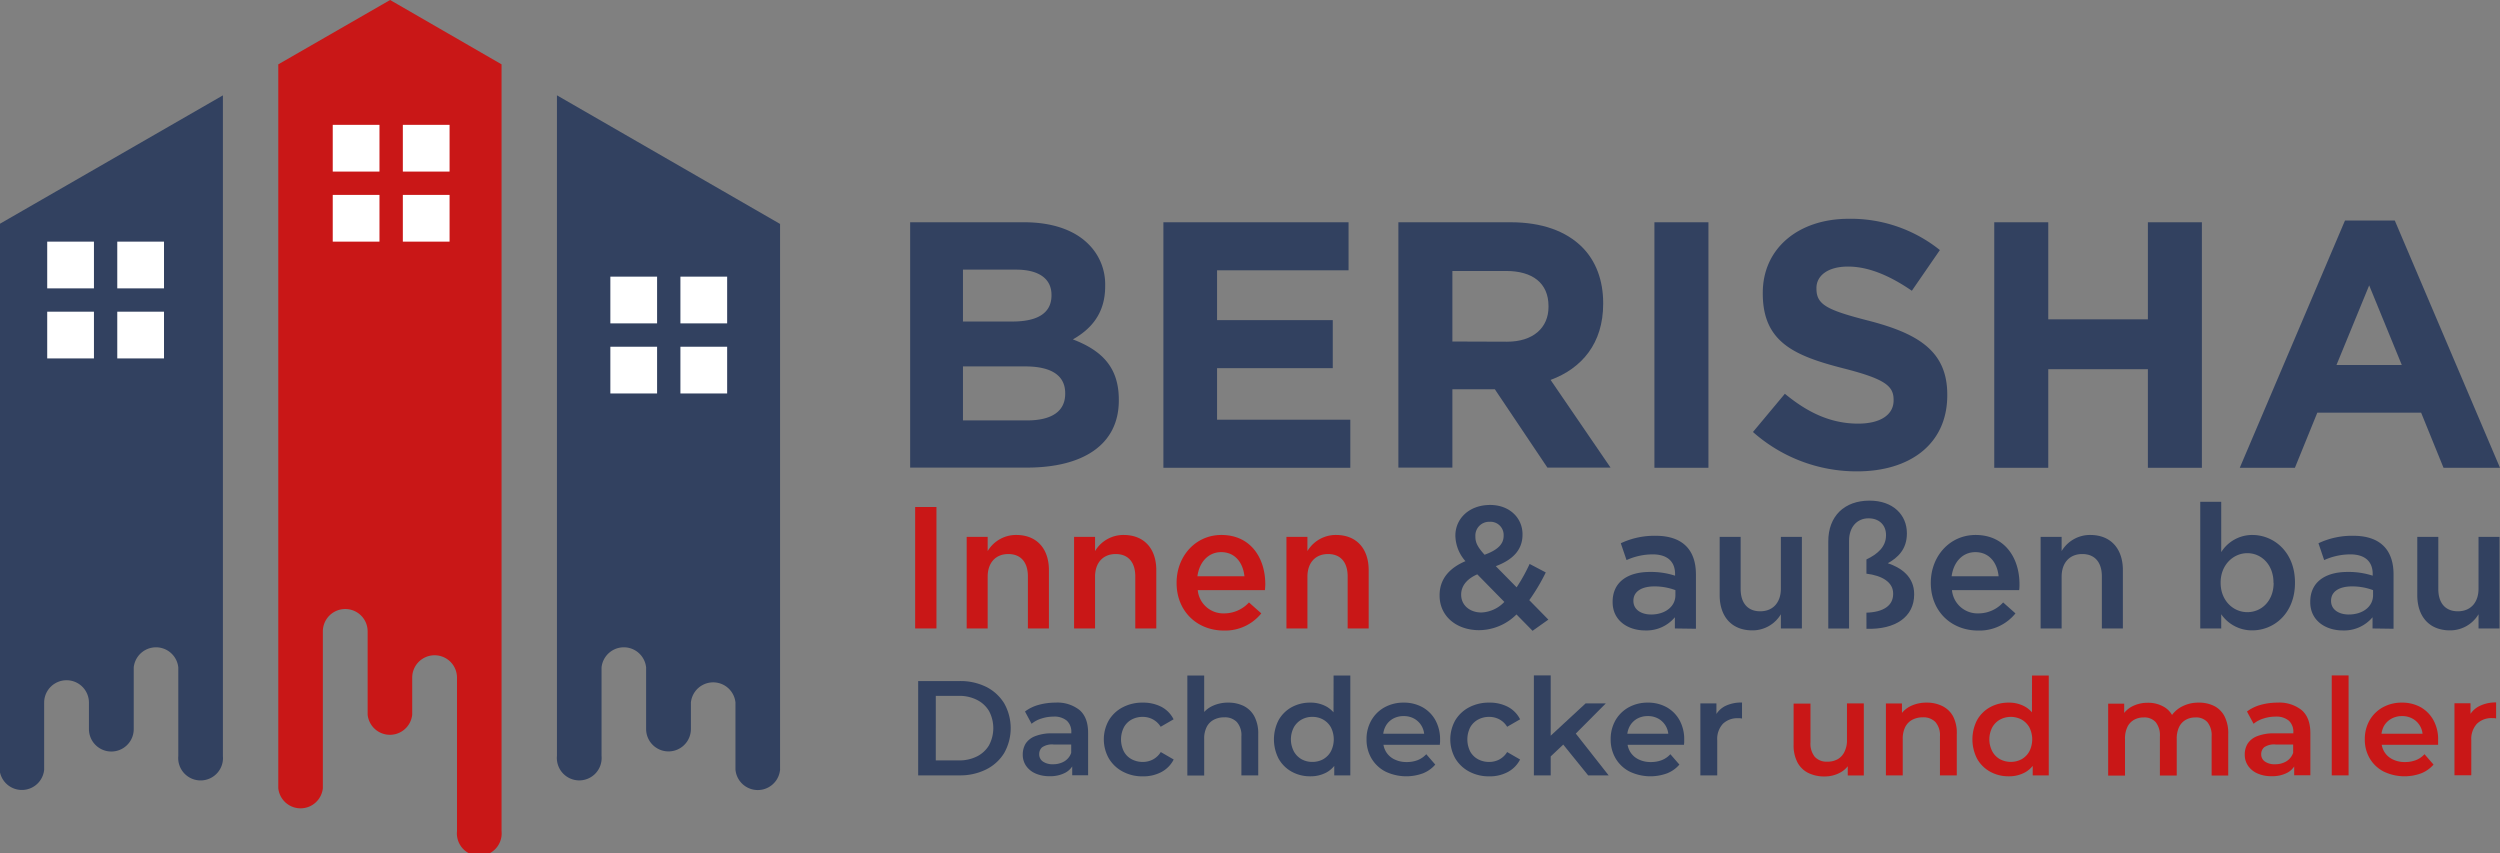
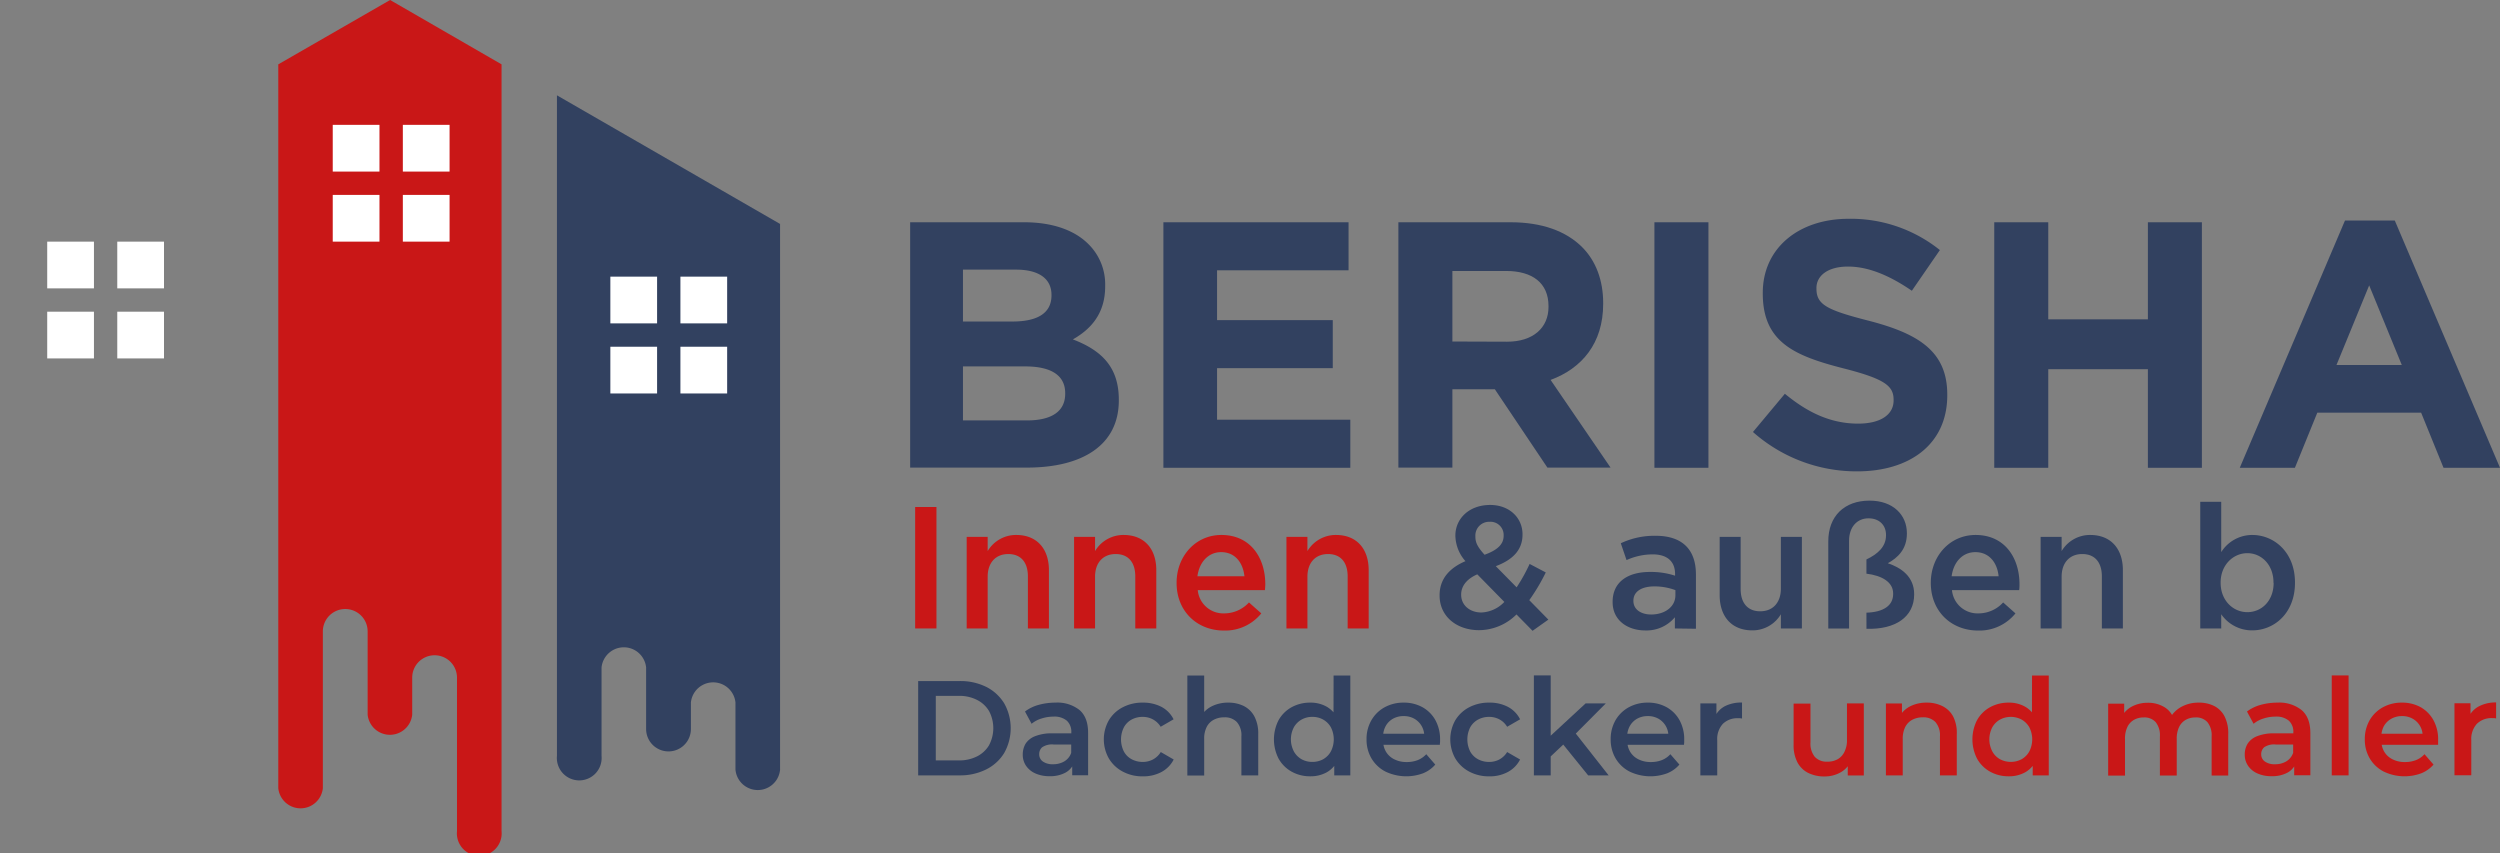
<svg xmlns="http://www.w3.org/2000/svg" viewBox="0 0 669.81 228.66">
  <rect x="0" y="0" width="669.81" height="228.66" fill="#808080" stroke="none" />
  <defs>
    <style>.cls-1,.cls-4{fill:#324160;}.cls-1,.cls-2{fill-rule:evenodd;}.cls-2,.cls-5{fill:#c91717;}.cls-3{fill:#fff;}</style>
  </defs>
  <g id="Layer_2" data-name="Layer 2">
    <g id="Layer_1-2" data-name="Layer 1">
-       <path class="cls-1" d="M59.72,25.55c0,55.18,0,121.81,0,177a6,6,0,1,1-11.95,0V178.83a6,6,0,0,0-11.94,0v16.52a6,6,0,0,1-12,0v-7.1a6,6,0,0,0-12,0v18a6,6,0,0,1-11.94,0V60Z" />
      <path class="cls-2" d="M134.38,17.24V222.69a6,6,0,1,1-11.94,0V181.56a6,6,0,0,0-12,0v9.91a6,6,0,0,1-11.94,0v-22.3a6,6,0,0,0-12,0v42a6,6,0,0,1-11.94,0V17.24L104.52,0Z" />
      <path class="cls-1" d="M209,60V206.22a6,6,0,0,1-11.95,0v-18a6,6,0,0,0-11.94,0v7.1a6,6,0,0,1-12,0V178.83a6,6,0,0,0-11.94,0v23.71a6,6,0,1,1-11.95,0v-177Z" />
      <rect class="cls-3" x="89.15" y="52.22" width="12.52" height="12.52" />
      <rect class="cls-3" x="107.93" y="52.22" width="12.52" height="12.52" />
      <rect class="cls-3" x="89.15" y="33.45" width="12.52" height="12.52" />
      <rect class="cls-3" x="107.93" y="33.45" width="12.52" height="12.52" />
      <rect class="cls-3" x="12.65" y="83.51" width="12.52" height="12.52" />
      <rect class="cls-3" x="31.42" y="83.51" width="12.52" height="12.52" />
      <rect class="cls-3" x="12.65" y="64.74" width="12.52" height="12.52" />
      <rect class="cls-3" x="31.42" y="64.74" width="12.52" height="12.52" />
      <rect class="cls-3" x="163.53" y="92.9" width="12.52" height="12.52" />
      <rect class="cls-3" x="182.3" y="92.9" width="12.52" height="12.52" />
      <rect class="cls-3" x="163.53" y="74.12" width="12.52" height="12.52" />
      <rect class="cls-3" x="182.3" y="74.12" width="12.52" height="12.52" />
      <path class="cls-4" d="M243.85,59.55h30.54c7.52,0,13.44,2.07,17.2,5.83a15.1,15.1,0,0,1,4.51,11.18v.19c0,7.42-4,11.55-8.65,14.18,7.61,2.92,12.31,7.33,12.31,16.17v.18c0,12-9.77,18-24.62,18H243.85Zm27.44,26.59c6.39,0,10.43-2.06,10.43-7V79c0-4.32-3.38-6.76-9.49-6.76H258v13.9Zm3.85,26.5c6.39,0,10.25-2.26,10.25-7.14v-.19c0-4.42-3.29-7.14-10.72-7.14H258v14.47Z" />
      <path class="cls-4" d="M311.7,59.55h49.61V72.42H326.08V85.77h31V98.64h-31v13.81h35.7v12.88H311.7Z" />
      <path class="cls-4" d="M374.66,59.55h30.07c8.36,0,14.84,2.35,19.17,6.67,3.66,3.67,5.63,8.83,5.63,15v.18c0,10.62-5.73,17.29-14.09,20.39l16.07,23.5H414.59l-14.09-21H389.13v21H374.66Zm29.13,32c7,0,11.09-3.76,11.09-9.3V82c0-6.2-4.33-9.4-11.37-9.4H389.13V91.5Z" />
      <path class="cls-4" d="M443.26,59.55h14.47v65.78H443.26Z" />
      <path class="cls-4" d="M469.66,115.74l8.55-10.24c5.92,4.88,12.12,8,19.64,8,5.92,0,9.49-2.35,9.49-6.21v-.18c0-3.67-2.25-5.55-13.25-8.37-13.25-3.38-21.8-7-21.8-20.1v-.19c0-11.94,9.59-19.83,23-19.83A38.09,38.09,0,0,1,519.74,67l-7.51,10.9c-5.83-4-11.56-6.48-17.1-6.48s-8.46,2.54-8.46,5.73v.19c0,4.32,2.82,5.73,14.19,8.64,13.34,3.48,20.86,8.27,20.86,19.74v.19c0,13.06-10,20.38-24.15,20.38A41.84,41.84,0,0,1,469.66,115.74Z" />
      <path class="cls-4" d="M534.31,59.55h14.47v26h26.69v-26h14.47v65.78H575.47V98.92H548.78v26.41H534.31Z" />
      <path class="cls-4" d="M628.28,59.08h13.34l28.19,66.25H654.68l-6-14.76H620.86l-6,14.76H600.09ZM643.5,97.79l-8.74-21.33L626,97.79Z" />
      <path class="cls-5" d="M245.19,135.84h5.71v32.54h-5.71Z" />
      <path class="cls-5" d="M259,143.84h5.62v3.81a8.84,8.84,0,0,1,7.67-4.32c5.53,0,8.74,3.72,8.74,9.43v15.62h-5.63V154.44c0-3.81-1.9-6-5.25-6s-5.53,2.28-5.53,6.09v13.85H259Z" />
      <path class="cls-5" d="M287.77,143.84h5.62v3.81a8.84,8.84,0,0,1,7.67-4.32c5.53,0,8.74,3.72,8.74,9.43v15.62h-5.63V154.44c0-3.81-1.9-6-5.25-6s-5.53,2.28-5.53,6.09v13.85h-5.62Z" />
      <path class="cls-5" d="M315.24,156.2v-.09c0-7,5-12.78,12-12.78,7.81,0,11.76,6.13,11.76,13.2,0,.51-.05,1-.09,1.58h-18a6.86,6.86,0,0,0,7.07,6.23,9,9,0,0,0,6.65-2.93l3.3,2.93a12.42,12.42,0,0,1-10,4.6C320.73,168.94,315.24,163.78,315.24,156.2Zm18.17-1.81c-.37-3.63-2.51-6.46-6.22-6.46-3.44,0-5.86,2.65-6.37,6.46Z" />
      <path class="cls-5" d="M344.67,143.84h5.62v3.81a8.84,8.84,0,0,1,7.67-4.32c5.53,0,8.74,3.72,8.74,9.43v15.62h-5.63V154.44c0-3.81-1.9-6-5.25-6s-5.53,2.28-5.53,6.09v13.85h-5.62Z" />
      <path class="cls-4" d="M406.3,164.62a14.31,14.31,0,0,1-10,4.22c-6,0-10.6-3.67-10.6-9.29v-.09c0-4.19,2.47-7.21,6.93-9.11a10.57,10.57,0,0,1-2.7-6.79v-.09c0-4.37,3.53-8.18,9.34-8.18,5.16,0,8.65,3.48,8.65,7.85v.1c0,4.27-2.84,6.83-7.16,8.45l5.58,5.67a45.76,45.76,0,0,0,3.48-6.27l4.33,2.28a52.19,52.19,0,0,1-4.42,7.43l5.11,5.21-4.23,3Zm-3.25-3.35-7.25-7.39c-3,1.3-4.32,3.3-4.32,5.39v.09c0,2.75,2.27,4.74,5.43,4.74A9,9,0,0,0,403.05,161.27Zm-.19-17.71v-.09a3.52,3.52,0,0,0-3.72-3.67,3.69,3.69,0,0,0-3.85,3.9v.09c0,1.63.65,2.84,2.46,4.84C401.1,147.42,402.86,145.88,402.86,143.56Z" />
      <path class="cls-4" d="M448.74,168.38v-3a9.91,9.91,0,0,1-7.95,3.53c-4.64,0-8.73-2.65-8.73-7.57v-.1c0-5.44,4.23-8,9.94-8a20.8,20.8,0,0,1,6.79,1v-.46c0-3.39-2.14-5.25-6-5.25a17.05,17.05,0,0,0-7,1.53l-1.54-4.51a21.06,21.06,0,0,1,9.35-2c7.25,0,10.78,3.81,10.78,10.36v14.55Zm.14-10.27a16,16,0,0,0-5.62-1c-3.53,0-5.63,1.44-5.63,3.81v.1c0,2.32,2.1,3.62,4.75,3.62,3.71,0,6.5-2.09,6.5-5.16Z" />
      <path class="cls-4" d="M460.74,159.46V143.84h5.62v13.94c0,3.81,1.91,6,5.25,6s5.53-2.28,5.53-6.09V143.84h5.63v24.54h-5.63v-3.81a8.82,8.82,0,0,1-7.66,4.32C463.94,168.89,460.74,165.17,460.74,159.46Z" />
      <path class="cls-4" d="M500.06,164.15c4.51-.14,7.16-1.86,7.16-5V159c0-3-2.93-4.79-7.16-5.3v-3.81c3-1.44,5.25-3.39,5.25-6.46v-.09c0-2.7-1.86-4.47-4.69-4.47-3.07,0-5.21,2.33-5.21,6v23.52h-5.57V145.05c0-6.74,4.27-10.92,11.06-10.92,6.32,0,10,3.85,10,8.73v.1c0,4.18-2.42,6.46-5.11,7.94,3.62,1.21,7.06,3.63,7.06,8.28v.09c0,6-5,9.44-12.78,9.2Z" />
      <path class="cls-4" d="M517.31,156.2v-.09c0-7,5-12.78,12-12.78,7.81,0,11.76,6.13,11.76,13.2,0,.51,0,1-.09,1.58h-18a6.86,6.86,0,0,0,7.07,6.23,8.92,8.92,0,0,0,6.64-2.93l3.3,2.93a12.4,12.4,0,0,1-10,4.6C522.79,168.94,517.31,163.78,517.31,156.2Zm18.17-1.81c-.37-3.63-2.51-6.46-6.23-6.46-3.44,0-5.85,2.65-6.36,6.46Z" />
      <path class="cls-4" d="M546.73,143.84h5.63v3.81a8.84,8.84,0,0,1,7.67-4.32c5.53,0,8.74,3.72,8.74,9.43v15.62h-5.63V154.44c0-3.81-1.91-6-5.25-6s-5.53,2.28-5.53,6.09v13.85h-5.63Z" />
      <path class="cls-4" d="M595.12,164.57v3.81H589.5V134.45h5.62v13.48a9.8,9.8,0,0,1,8.32-4.6c5.81,0,11.44,4.6,11.44,12.73v.1c0,8.13-5.58,12.73-11.44,12.73A10,10,0,0,1,595.12,164.57Zm14-8.41v-.1c0-4.74-3.21-7.85-7-7.85s-7.16,3.16-7.16,7.85v.1c0,4.74,3.35,7.85,7.16,7.85S609.16,161,609.16,156.16Z" />
-       <path class="cls-4" d="M635.66,168.38v-3a9.92,9.92,0,0,1-7.95,3.53c-4.65,0-8.74-2.65-8.74-7.57v-.1c0-5.44,4.23-8,9.95-8a20.73,20.73,0,0,1,6.78,1v-.46c0-3.39-2.13-5.25-6-5.25a17.09,17.09,0,0,0-7,1.53l-1.53-4.51a21,21,0,0,1,9.34-2c7.25,0,10.78,3.81,10.78,10.36v14.55Zm.14-10.27a16,16,0,0,0-5.63-1c-3.53,0-5.62,1.44-5.62,3.81v.1c0,2.32,2.09,3.62,4.74,3.62,3.72,0,6.51-2.09,6.51-5.16Z" />
-       <path class="cls-4" d="M647.65,159.46V143.84h5.63v13.94c0,3.81,1.9,6,5.25,6s5.53-2.28,5.53-6.09V143.84h5.62v24.54h-5.62v-3.81a8.84,8.84,0,0,1-7.67,4.32C650.86,168.89,647.65,165.17,647.65,159.46Z" />
      <path class="cls-4" d="M264.29,184.06a15.61,15.61,0,0,0-7.22-1.59H246v25.27h11a15.61,15.61,0,0,0,7.22-1.59,11.84,11.84,0,0,0,4.84-4.42,13.59,13.59,0,0,0,0-13.27A11.93,11.93,0,0,0,264.29,184.06Zm.71,15.59a7.88,7.88,0,0,1-3.22,3,10.51,10.51,0,0,1-4.92,1.08h-6.14V186.44h6.14a10.39,10.39,0,0,1,4.92,1.09,7.81,7.81,0,0,1,3.22,3,9.75,9.75,0,0,1,0,9.11Z" />
      <path class="cls-4" d="M289.25,190.25a9.54,9.54,0,0,0-6.48-2,16.82,16.82,0,0,0-4.45.59,10.72,10.72,0,0,0-3.7,1.79l1.77,3.29a7.53,7.53,0,0,1,2.65-1.41,10.28,10.28,0,0,1,3.19-.51,5.16,5.16,0,0,1,3.61,1.1,4,4,0,0,1,1.19,3.09v.29h-5a12,12,0,0,0-4.69.76,5.25,5.25,0,0,0-2.55,2,5.67,5.67,0,0,0-.77,2.93,5.24,5.24,0,0,0,.88,3,5.9,5.9,0,0,0,2.51,2.05,9,9,0,0,0,3.79.74,8.56,8.56,0,0,0,4.24-.94,5.1,5.1,0,0,0,1.83-1.67v2.36h4.26v-11.3Q291.55,192.26,289.25,190.25ZM285.14,204a5.82,5.82,0,0,1-3,.76,4.5,4.5,0,0,1-2.71-.72,2.31,2.31,0,0,1-1-2,2.4,2.4,0,0,1,.79-1.83,4.74,4.74,0,0,1,3.11-.74H287v2.24A4.27,4.27,0,0,1,285.14,204Z" />
      <path class="cls-4" d="M303.17,192.8a6.11,6.11,0,0,1,3-.73,5.74,5.74,0,0,1,2.68.65,5.55,5.55,0,0,1,2.12,2l3.46-2a7.57,7.57,0,0,0-3.26-3.34,10.59,10.59,0,0,0-5-1.13,11.26,11.26,0,0,0-5.39,1.26,9.33,9.33,0,0,0-3.7,3.48,10.38,10.38,0,0,0,0,10.2,9.43,9.43,0,0,0,3.7,3.52A11,11,0,0,0,306.2,208a10.25,10.25,0,0,0,5-1.17,7.78,7.78,0,0,0,3.26-3.34l-3.46-2a5.52,5.52,0,0,1-2.12,2,5.74,5.74,0,0,1-2.68.65,6.22,6.22,0,0,1-3-.72,5.11,5.11,0,0,1-2.09-2.08,7.24,7.24,0,0,1,0-6.46A5.14,5.14,0,0,1,303.17,192.8Z" />
      <path class="cls-4" d="M333.22,189.15a9.18,9.18,0,0,0-4.13-.9,9.64,9.64,0,0,0-4.46,1,7.24,7.24,0,0,0-2,1.5V181h-4.51v26.78h4.51V198a6.9,6.9,0,0,1,.67-3.23,4.48,4.48,0,0,1,1.9-1.93,5.92,5.92,0,0,1,2.81-.65,4.43,4.43,0,0,1,3.38,1.27,5.35,5.35,0,0,1,1.21,3.82v10.47h4.51V196.69a9.67,9.67,0,0,0-1.05-4.78A6.58,6.58,0,0,0,333.22,189.15Z" />
      <path class="cls-4" d="M357.28,190.85a7.3,7.3,0,0,0-1.88-1.54,8.74,8.74,0,0,0-4.33-1.06,10.25,10.25,0,0,0-5,1.22,9,9,0,0,0-3.48,3.43,11.28,11.28,0,0,0,0,10.4,9,9,0,0,0,3.48,3.45,10.05,10.05,0,0,0,5,1.24,8.84,8.84,0,0,0,4.41-1.08,7,7,0,0,0,2-1.71v2.54h4.3V181h-4.48Zm-.7,10.46a5.41,5.41,0,0,1-2.06,2.1,5.87,5.87,0,0,1-2.91.72,5.8,5.8,0,0,1-2.9-.72,5.34,5.34,0,0,1-2.06-2.1,7,7,0,0,1,0-6.44,5.39,5.39,0,0,1,2.06-2.07,5.71,5.71,0,0,1,2.9-.73,5.77,5.77,0,0,1,2.91.73,5.46,5.46,0,0,1,2.06,2.07,7.12,7.12,0,0,1,0,6.44Z" />
      <path class="cls-4" d="M381.1,189.47a10.18,10.18,0,0,0-5-1.22,10.4,10.4,0,0,0-5.15,1.26,9.15,9.15,0,0,0-3.53,3.48,10,10,0,0,0-1.29,5.11,9.83,9.83,0,0,0,1.32,5.09,9.29,9.29,0,0,0,3.72,3.52,12.92,12.92,0,0,0,10.11.47,8.43,8.43,0,0,0,3.26-2.33l-2.41-2.78a6.27,6.27,0,0,1-2.31,1.59,8,8,0,0,1-2.93.51,7.21,7.21,0,0,1-3.32-.73,5.3,5.3,0,0,1-2.24-2.05,5.56,5.56,0,0,1-.67-1.84h15.11q0-.33.06-.69c0-.24,0-.46,0-.65a10.57,10.57,0,0,0-1.26-5.27A8.9,8.9,0,0,0,381.1,189.47Zm-9.87,5.11a5.14,5.14,0,0,1,1.95-2,5.71,5.71,0,0,1,2.91-.72,5.64,5.64,0,0,1,2.87.72,5.25,5.25,0,0,1,2.6,4H370.61A5.76,5.76,0,0,1,371.23,194.58Z" />
      <path class="cls-4" d="M396,192.8a6.1,6.1,0,0,1,3-.73,5.78,5.78,0,0,1,2.69.65,5.52,5.52,0,0,1,2.11,2l3.47-2a7.65,7.65,0,0,0-3.27-3.34,10.52,10.52,0,0,0-5-1.13,11.33,11.33,0,0,0-5.4,1.26,9.4,9.4,0,0,0-3.7,3.48,10.44,10.44,0,0,0,0,10.2,9.5,9.5,0,0,0,3.7,3.52A11.11,11.11,0,0,0,399,208a10.18,10.18,0,0,0,5-1.17,7.86,7.86,0,0,0,3.27-3.34l-3.47-2a5.49,5.49,0,0,1-2.11,2,5.78,5.78,0,0,1-2.69.65,6.21,6.21,0,0,1-3-.72,5.19,5.19,0,0,1-2.1-2.08,7.24,7.24,0,0,1,0-6.46A5.23,5.23,0,0,1,396,192.8Z" />
      <polygon class="cls-4" points="430.23 188.46 424.82 188.46 415.47 197.11 415.47 180.96 410.96 180.96 410.96 207.74 415.47 207.74 415.47 202.66 418.83 199.49 425.5 207.74 430.99 207.74 422.19 196.54 430.23 188.46" />
      <path class="cls-4" d="M446.51,189.47a10.18,10.18,0,0,0-5-1.22,10.4,10.4,0,0,0-5.15,1.26,9.25,9.25,0,0,0-3.54,3.48,10.1,10.1,0,0,0-1.28,5.11,9.83,9.83,0,0,0,1.32,5.09,9.29,9.29,0,0,0,3.72,3.52,12.92,12.92,0,0,0,10.11.47,8.43,8.43,0,0,0,3.26-2.33l-2.42-2.78a6.11,6.11,0,0,1-2.31,1.59,7.91,7.91,0,0,1-2.92.51,7.21,7.21,0,0,1-3.32-.73,5.3,5.3,0,0,1-2.24-2.05,5.56,5.56,0,0,1-.67-1.84h15.11l.06-.69c0-.24,0-.46,0-.65a10.57,10.57,0,0,0-1.26-5.27A8.9,8.9,0,0,0,446.51,189.47Zm-9.87,5.11a5.14,5.14,0,0,1,1.95-2,5.71,5.71,0,0,1,2.91-.72,5.64,5.64,0,0,1,2.87.72,5.25,5.25,0,0,1,2.6,4H436A5.76,5.76,0,0,1,436.64,194.58Z" />
      <path class="cls-4" d="M459.87,191.29v-2.83h-4.3v19.28h4.52v-9.35a6,6,0,0,1,1.51-4.46,5.54,5.54,0,0,1,4.08-1.5l.51,0a3.8,3.8,0,0,1,.54.09v-4.29a9.68,9.68,0,0,0-4.64,1A6.11,6.11,0,0,0,459.87,191.29Z" />
      <path class="cls-5" d="M494.85,198.21a6.87,6.87,0,0,1-.67,3.21,4.52,4.52,0,0,1-1.84,2,5.52,5.52,0,0,1-2.76.65,4.3,4.3,0,0,1-3.34-1.28,5.59,5.59,0,0,1-1.17-3.88v-10.4h-4.52v11a9.82,9.82,0,0,0,1.05,4.79,6.6,6.6,0,0,0,2.92,2.81,9.66,9.66,0,0,0,4.34.92,8.67,8.67,0,0,0,4.11-1,6.55,6.55,0,0,0,2.09-1.73v2.47h4.3V188.46h-4.51Z" />
      <path class="cls-5" d="M520.35,189.15a9.18,9.18,0,0,0-4.13-.9,9.64,9.64,0,0,0-4.46,1,7,7,0,0,0-2.18,1.75v-2.53h-4.3v19.28h4.51V198a7,7,0,0,1,.67-3.23,4.48,4.48,0,0,1,1.9-1.93,5.92,5.92,0,0,1,2.81-.65,4.43,4.43,0,0,1,3.38,1.27,5.35,5.35,0,0,1,1.21,3.82v10.47h4.51V196.69a9.67,9.67,0,0,0-1-4.78A6.58,6.58,0,0,0,520.35,189.15Z" />
      <path class="cls-5" d="M544.41,190.85a7.3,7.3,0,0,0-1.88-1.54,8.74,8.74,0,0,0-4.33-1.06,10.25,10.25,0,0,0-5,1.22,9,9,0,0,0-3.48,3.43,11.36,11.36,0,0,0,0,10.4,9,9,0,0,0,3.48,3.45,10.05,10.05,0,0,0,5,1.24,8.84,8.84,0,0,0,4.41-1.08,7.17,7.17,0,0,0,2-1.71v2.54h4.3V181h-4.48Zm-.7,10.46a5.41,5.41,0,0,1-2.06,2.1,6.22,6.22,0,0,1-5.81,0,5.34,5.34,0,0,1-2.06-2.1,7,7,0,0,1,0-6.44,5.39,5.39,0,0,1,2.06-2.07,6.15,6.15,0,0,1,5.81,0,5.46,5.46,0,0,1,2.06,2.07,7.12,7.12,0,0,1,0,6.44Z" />
      <path class="cls-5" d="M593.23,189.15a9,9,0,0,0-4.09-.9,9.51,9.51,0,0,0-5,1.3,7.59,7.59,0,0,0-2.2,2,5.91,5.91,0,0,0-1.79-1.93,8.31,8.31,0,0,0-4.71-1.33,9,9,0,0,0-4.24,1,6.7,6.7,0,0,0-2.08,1.72v-2.48h-4.29v19.28h4.51V198a7.17,7.17,0,0,1,.63-3.21,4.35,4.35,0,0,1,1.77-1.92,5.22,5.22,0,0,1,2.62-.65,4.05,4.05,0,0,1,3.21,1.27,5.64,5.64,0,0,1,1.12,3.82v10.47h4.51V198a7.17,7.17,0,0,1,.63-3.21,4.35,4.35,0,0,1,1.77-1.92,5.22,5.22,0,0,1,2.62-.65,4.05,4.05,0,0,1,3.21,1.27,5.64,5.64,0,0,1,1.12,3.82v10.47H597V196.69a10,10,0,0,0-1-4.78A6.43,6.43,0,0,0,593.23,189.15Z" />
      <path class="cls-5" d="M616.66,190.25a9.57,9.57,0,0,0-6.48-2,16.9,16.9,0,0,0-4.46.59,10.9,10.9,0,0,0-3.7,1.79l1.77,3.29a7.62,7.62,0,0,1,2.65-1.41,10.34,10.34,0,0,1,3.2-.51,5.2,5.2,0,0,1,3.61,1.1,4,4,0,0,1,1.19,3.09v.29h-5a12,12,0,0,0-4.69.76,5.25,5.25,0,0,0-2.55,2,5.58,5.58,0,0,0-.78,2.93,5.25,5.25,0,0,0,.89,3,5.84,5.84,0,0,0,2.51,2.05,8.93,8.93,0,0,0,3.79.74,8.56,8.56,0,0,0,4.24-.94,5,5,0,0,0,1.82-1.67v2.36H619v-11.3Q619,192.26,616.66,190.25ZM612.54,204a5.78,5.78,0,0,1-3,.76,4.48,4.48,0,0,1-2.71-.72,2.31,2.31,0,0,1-1-2,2.41,2.41,0,0,1,.8-1.83,4.71,4.71,0,0,1,3.1-.74h4.66v2.24A4.33,4.33,0,0,1,612.54,204Z" />
      <rect class="cls-5" x="624.73" y="180.96" width="4.51" height="26.78" />
      <path class="cls-5" d="M648.55,189.47a10.22,10.22,0,0,0-5-1.22,10.36,10.36,0,0,0-5.14,1.26,9.25,9.25,0,0,0-3.54,3.48,10.1,10.1,0,0,0-1.28,5.11,9.83,9.83,0,0,0,1.32,5.09,9.29,9.29,0,0,0,3.72,3.52,12.9,12.9,0,0,0,10.1.47,8.54,8.54,0,0,0,3.27-2.33l-2.42-2.78a6.11,6.11,0,0,1-2.31,1.59,7.91,7.91,0,0,1-2.92.51,7.21,7.21,0,0,1-3.32-.73,5.24,5.24,0,0,1-2.24-2.05,5.56,5.56,0,0,1-.67-1.84h15.11c0-.22,0-.45,0-.69s0-.46,0-.65a10.57,10.57,0,0,0-1.26-5.27A9,9,0,0,0,648.55,189.47Zm-9.87,5.11a5.14,5.14,0,0,1,2-2,5.7,5.7,0,0,1,2.9-.72,5.61,5.61,0,0,1,2.87.72,5.23,5.23,0,0,1,2.61,4h-11A6,6,0,0,1,638.68,194.58Z" />
      <path class="cls-5" d="M664.13,189.26a6,6,0,0,0-2.22,2v-2.83h-4.3v19.28h4.51v-9.35a6,6,0,0,1,1.52-4.46,5.54,5.54,0,0,1,4.08-1.5l.51,0a4.33,4.33,0,0,1,.54.09v-4.29A9.65,9.65,0,0,0,664.13,189.26Z" />
    </g>
  </g>
</svg>